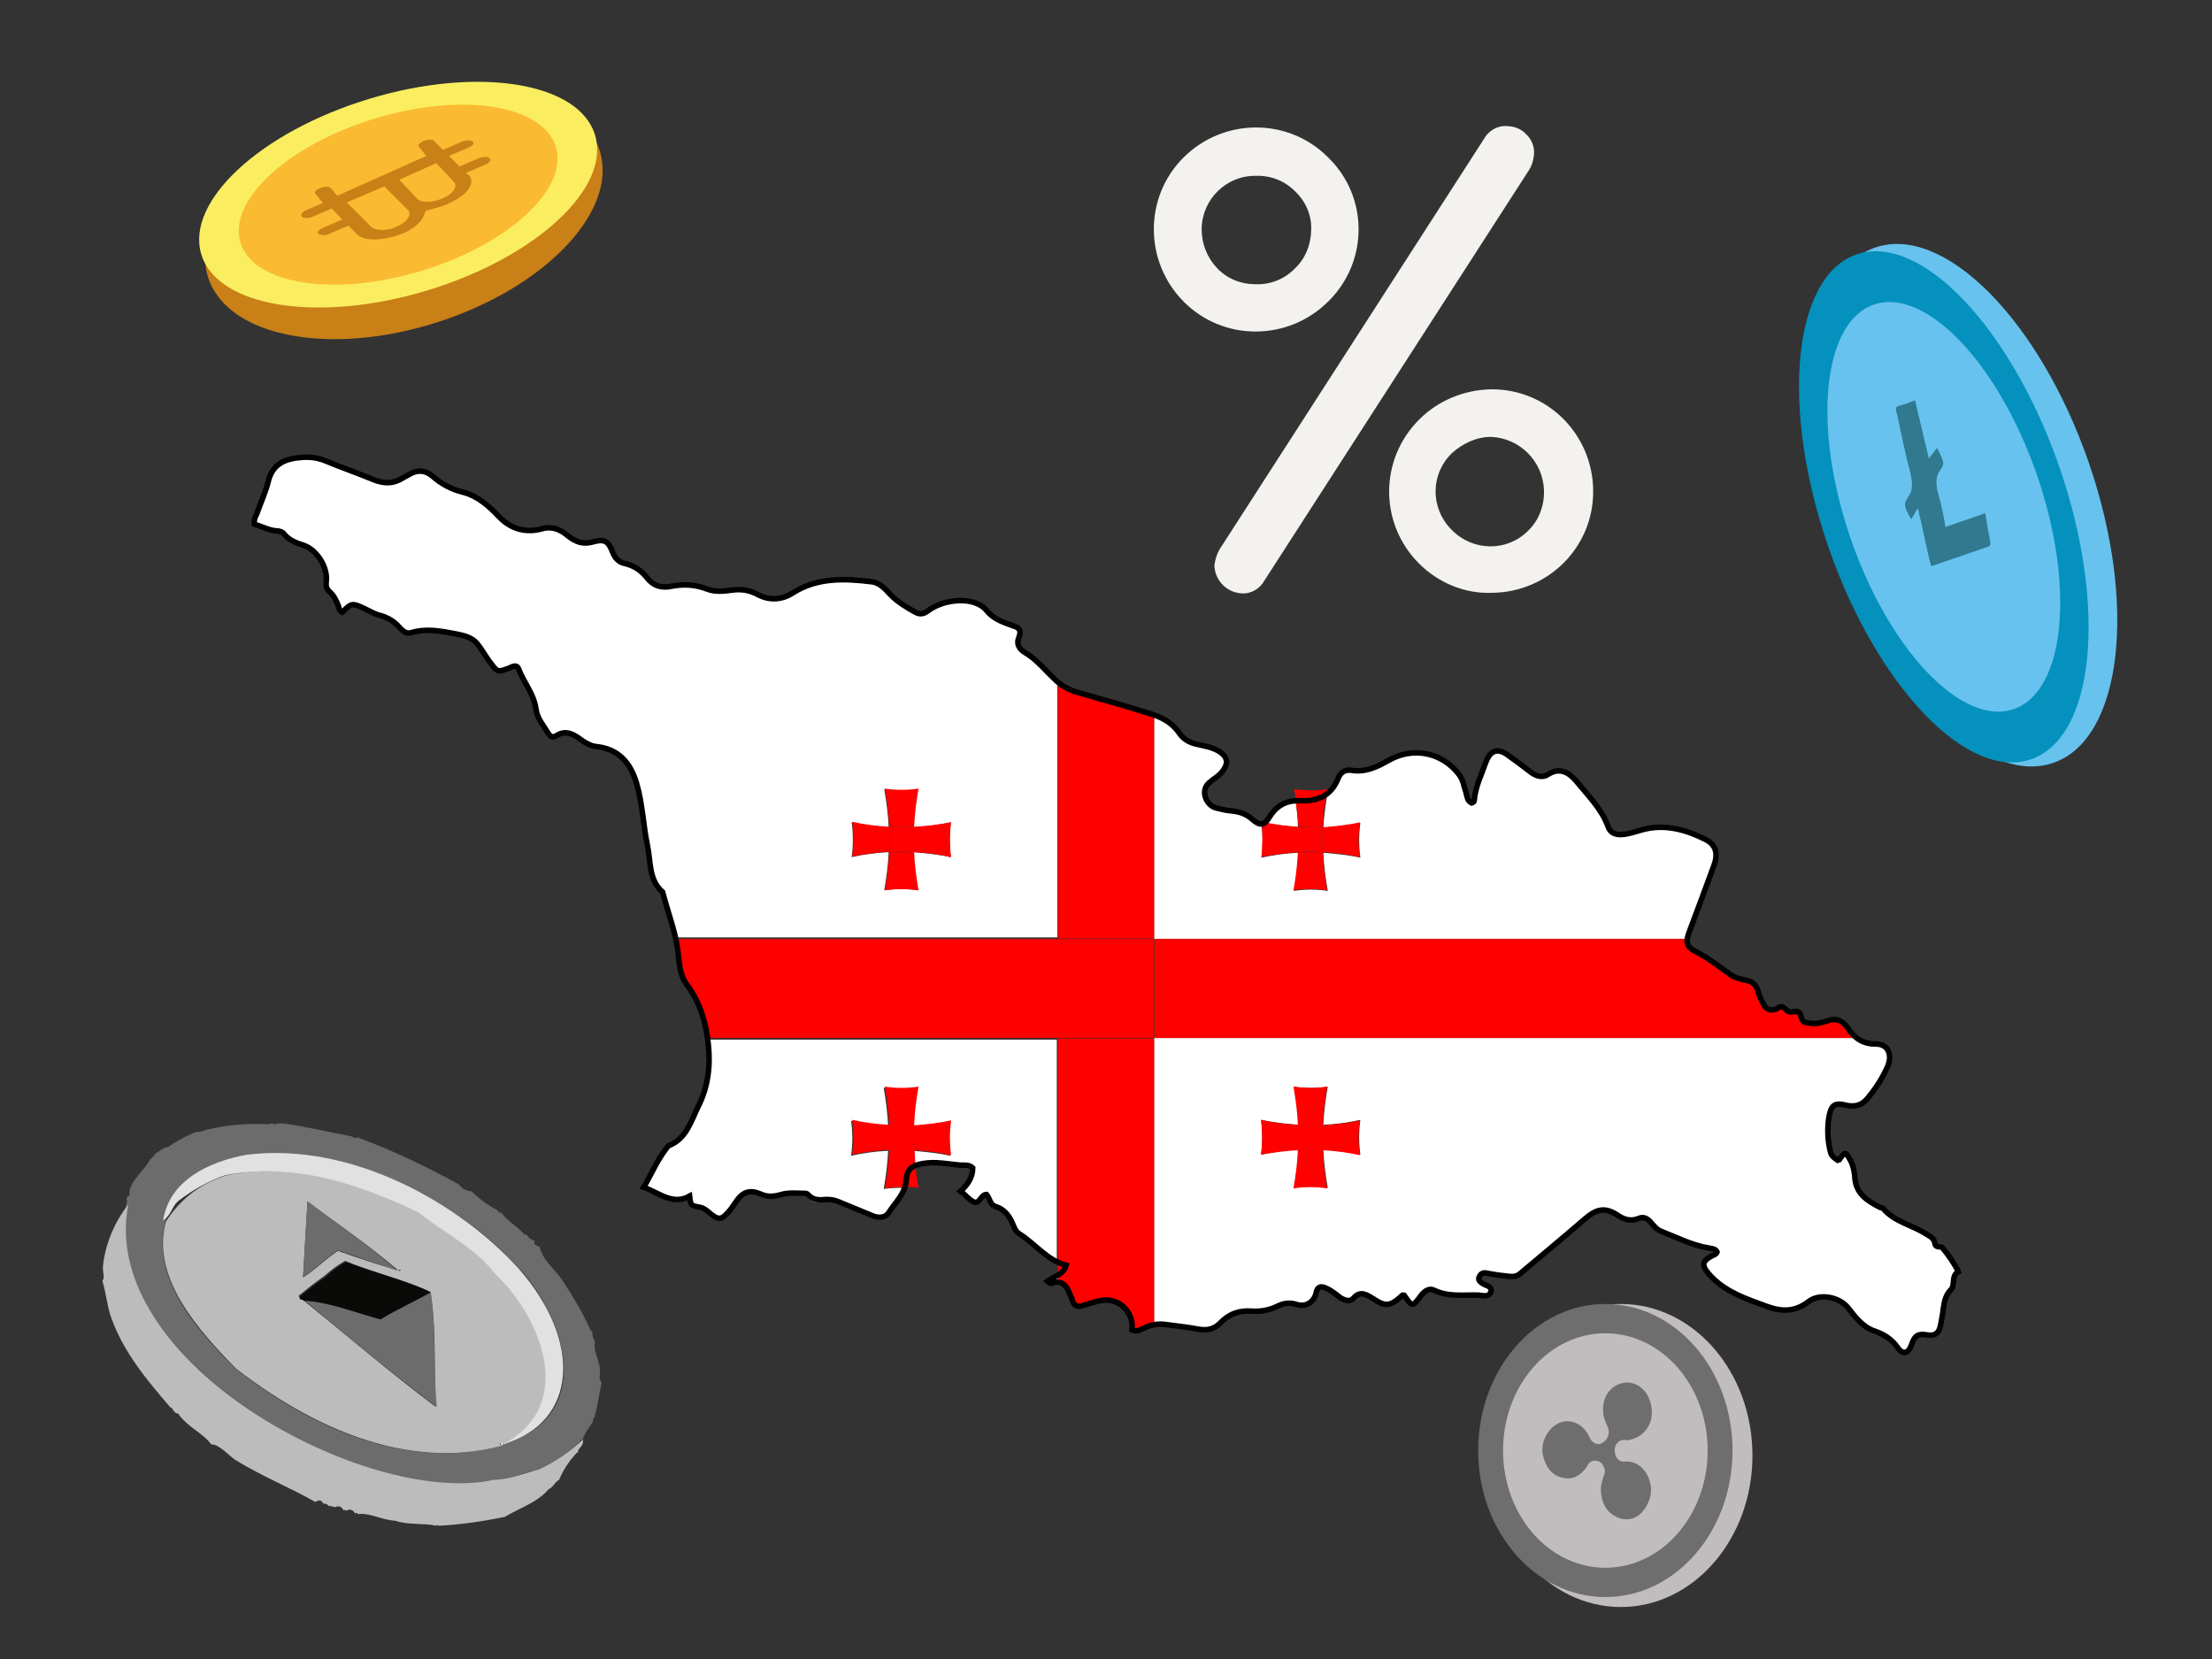
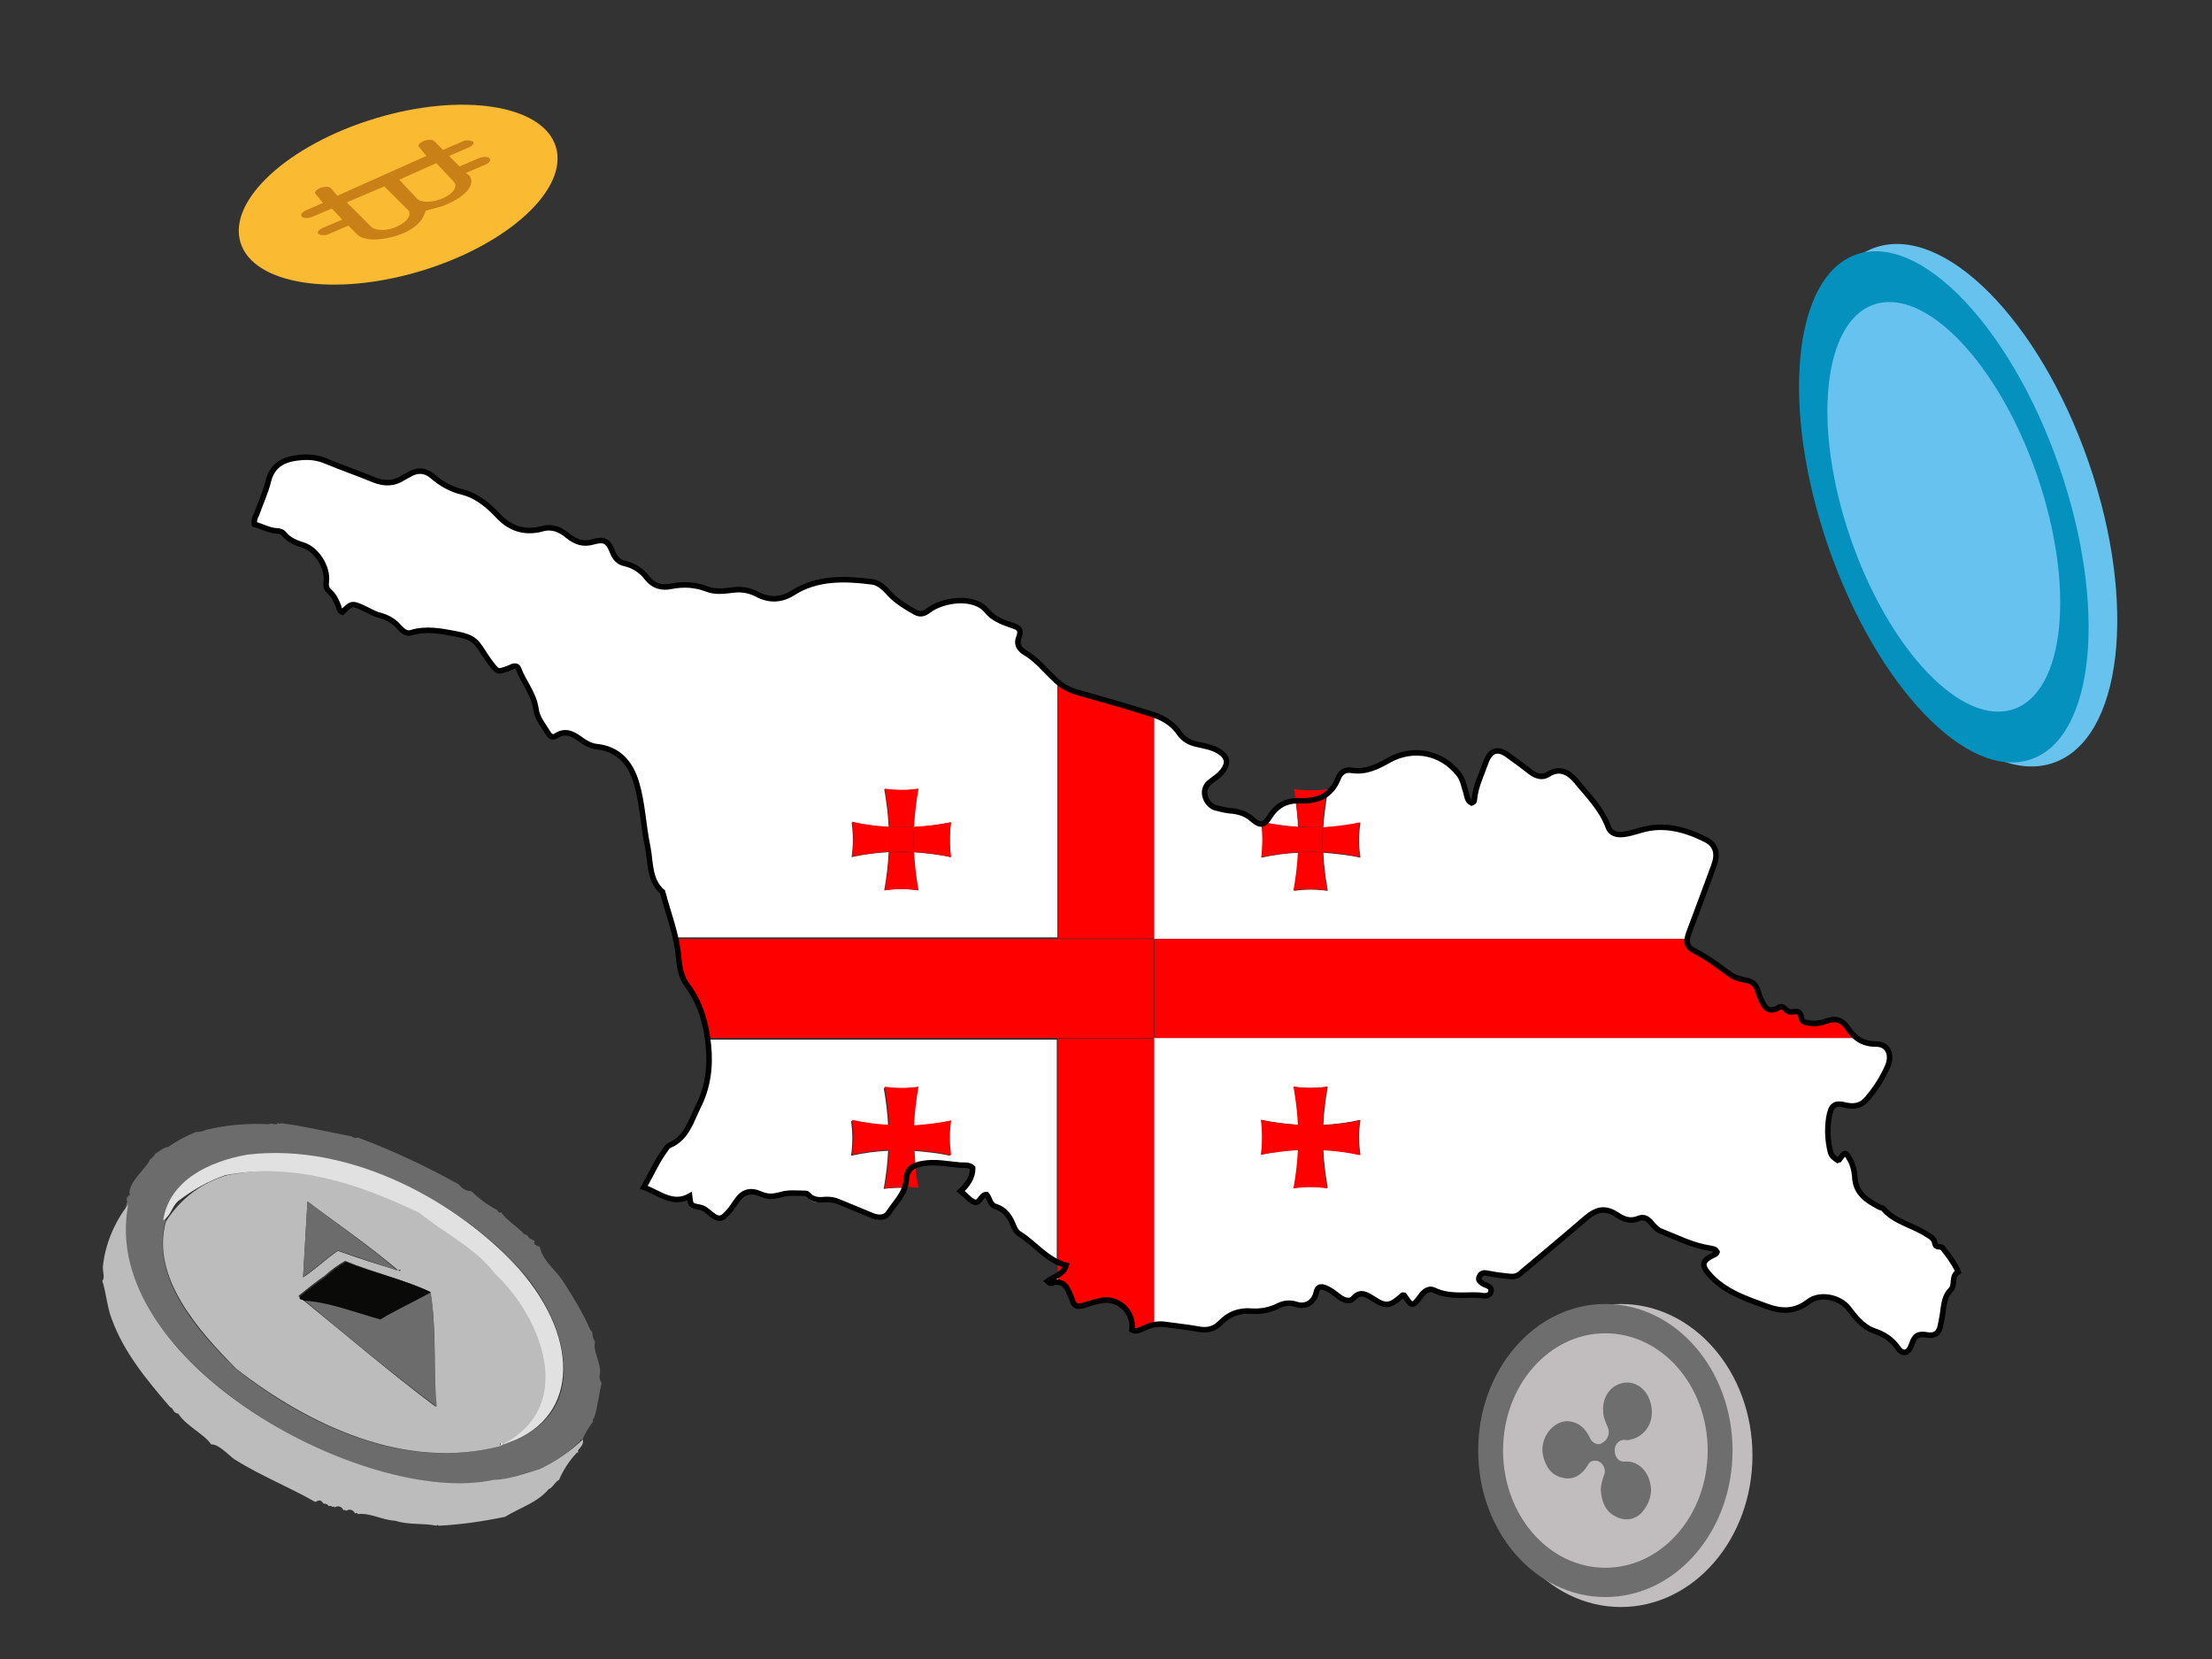
<svg xmlns="http://www.w3.org/2000/svg" version="1.1" id="Layer_1" x="0px" y="0px" viewBox="0 0 400 300" style="enable-background:new 0 0 400 300;" xml:space="preserve">
  <rect x="0" y="0" width="400" height="300" fill="#333333" stroke="none" />
  <style type="text/css">
	.st0{fill:none;}
	.st1{fill:#F3F2EF;}
	.st2{fill:#C98017;}
	.st3{fill:#FBED60;}
	.st4{fill:#FABA31;}
	.st5{fill:#68C2EE;}
	.st6{fill:#0491BE;}
	.st7{fill:#68C2EF;}
	.st8{fill:#31798F;}
	.st9{fill:#C1BDBE;}
	.st10{fill:#6E6E6E;}
	.st11{fill:#6C6C6C;}
	.st12{fill:#BCBCBC;}
	.st13{fill:#E1E1E1;}
	.st14{fill:#0A0A09;}
	.st15{fill:#FF0000;}
	.st16{fill:#FFFFFF;}
	.st17{fill:none;stroke:#000000;stroke-miterlimit:10;}
</style>
  <rect y="16.6" class="st0" width="400" height="300" />
-   <path class="st1" d="M240.2,28.5c7.2,7,7.3,18.5,0.3,25.7l0,0l-0.3,0.3c-7.2,7.2-18.9,7.3-26.1,0.1c-7.2-7.2-7.3-18.9-0.1-26.1  s18.9-7.3,26.1-0.1L240.2,28.5z M234.2,48.5c1.9-1.8,2.9-4.4,2.9-7c0.1-2.6-1-5.1-2.9-6.9c-1.9-1.9-4.4-2.9-7.1-2.8  c-5.3-0.1-9.7,4.2-9.8,9.5v0.2c0,2.6,1,5.1,2.8,7s4.3,2.9,6.9,2.9C229.7,51.5,232.3,50.5,234.2,48.5z M276.4,30.9l-47.7,74  c-0.8,1.5-2.4,2.5-4.1,2.4c-2.7-0.1-4.9-2.3-5-5c0.1-1,0.4-2,0.9-2.9l47.8-74.2c0.8-1.5,2.4-2.5,4.1-2.4c1.4,0,2.7,0.5,3.6,1.5  c1,0.9,1.5,2.3,1.4,3.6C277.3,29,277,30,276.4,30.9L276.4,30.9z M256.6,101.9c-7.2-7.2-7.2-18.8,0-26l0.1-0.1  c3.4-3.4,8.1-5.3,12.9-5.4c10.2-0.1,18.4,8.1,18.5,18.3c0.1,10.2-8.1,18.4-18.3,18.5C264.9,107.4,260.1,105.4,256.6,101.9z   M262.6,81.9c-3.9,3.7-4,9.8-0.3,13.7l0.1,0.1l0.2,0.2c3.8,3.8,9.9,3.9,13.7,0.1c2-1.9,3-4.6,2.9-7.4c-0.2-5.2-4.4-9.4-9.6-9.6  C267,79,264.5,80.2,262.6,81.9L262.6,81.9z" />
  <g>
-     <ellipse transform="matrix(0.951 -0.31 0.31 0.951 -8.389 24.506)" class="st2" cx="73" cy="38.7" rx="37.2" ry="20.5" />
-     <ellipse transform="matrix(0.957 -0.29 0.29 0.957 -7.111 22.396)" class="st3" cx="72" cy="35.2" rx="37.2" ry="18.1" />
    <ellipse transform="matrix(0.957 -0.29 0.29 0.957 -7.111 22.396)" class="st4" cx="72" cy="35.2" rx="29.8" ry="14.4" />
    <path class="st2" d="M64.5,42.3c1.3,1.5,5.1,1.2,8.4-0.1c2.1-0.9,3.5-2.3,3.8-3.4l0.3-0.7l1.1-0.3c1.1-0.3,2.1-0.5,3.2-1.1   c3.4-1.5,4.8-3.8,3.4-5.1l-0.5-0.3l3.5-1.5c0.7-0.3,1.2-0.8,0.8-1.2c-0.3-0.3-1.1-0.3-1.9,0l-3.5,1.5l-1.9-1.9l3.5-1.5   c0.7-0.3,1.2-0.8,0.8-1.1c-0.5-0.3-1.3-0.3-1.9,0l-3.5,1.5l-1.6-1.6c-0.3-0.3-1.1-0.3-1.9,0c-0.7,0.3-1.2,0.8-0.8,1.1l1.3,1.6   l-16.1,7.2L59.8,34c-0.3-0.3-1.1-0.3-1.9,0c-0.7,0.3-1.2,0.8-0.8,1.1l1.3,1.6L55.4,38c-0.7,0.3-1.2,0.8-0.8,1.2   c0.3,0.3,1.1,0.3,1.9,0l3.5-1.5l1.9,2l-3.5,1.5c-0.7,0.3-1.2,0.8-0.8,1.1c0.5,0.3,1.3,0.3,1.9,0l3.5-1.5L64.5,42.3z M78.9,29.5   l3.2,3.4c0.7,0.8-0.1,2.1-1.9,2.9c-1.9,0.9-4.2,0.9-4.8,0.1l-3.2-3.4L78.9,29.5z M62.7,36.6l6.8-2.9l4.3,4.3   c0.7,0.8-0.1,2.1-1.9,2.9c-1.7,0.9-3.9,0.9-4.8,0.1L62.7,36.6z" />
  </g>
  <g>
    <ellipse transform="matrix(0.945 -0.327 0.327 0.945 -10.289 121.324)" class="st5" cx="355.2" cy="91.2" rx="23.8" ry="49.3" />
    <ellipse transform="matrix(0.945 -0.327 0.327 0.945 -10.584 120.125)" class="st6" cx="351.5" cy="91.5" rx="22.1" ry="48.3" />
    <ellipse transform="matrix(0.945 -0.327 0.327 0.945 -10.584 120.125)" class="st7" cx="351.5" cy="91.5" rx="17.8" ry="38.7" />
-     <path class="st8" d="M348.8,82.9l-2.5-10.5c-1.1,0.4-2,0.8-3,1c-0.6,0.2-0.5,0.7-0.2,1.7c0.7,3.4,1.4,6.8,2.3,10.2   c0.5,2.2,0.5,3.4-0.3,4.5c-0.8,1.3-1,1.5,0.5,4.1l1.2-2c0.9,3.6,1.5,7,2.4,10.5l10.5-3.6c0.1-0.1,0.3-0.2,0.2-0.8   c-0.3-1.6-0.6-3.3-0.9-5.2l-7.2,2.5c-0.3-2-0.7-3.8-1.2-5.6c-0.7-2.3-0.5-3.6,0.2-4.6c0.9-1.3,0.8-1.4-0.5-4.1L348.8,82.9z" />
  </g>
  <g>
    <ellipse class="st9" cx="293.1" cy="263.2" rx="23.8" ry="27.4" />
    <ellipse class="st10" cx="290.3" cy="262.3" rx="23" ry="26.5" />
    <ellipse class="st9" cx="290.3" cy="262.3" rx="18.5" ry="21.2" />
    <path class="st10" d="M294.2,250c2.4,0,4.3,2.1,4.5,5c0.2,2.8-1.7,4.9-3.8,5.3c-0.3,0.1-0.6,0.2-0.9,0.1c-1-0.2-1.9,0.6-2,1.6v0.3   c0,1.3,0.8,2.1,1.8,2c2.2-0.2,4.1,1.5,4.6,3.9c0.5,1.9-0.2,3.8-1.5,5.3c-1.2,1.3-3,1.6-4.6,0.8c-1.7-0.8-2.6-2.3-2.8-4.5   c-0.1-1,0.2-2,0.5-2.9c0.4-0.8,0.2-1.6-0.4-2.3c-0.5-0.5-1.3-0.6-1.9-0.3c-0.3,0.2-0.5,0.4-0.6,0.7c-1.2,1.9-2.8,2.7-4.6,2.2   c-1.9-0.4-3-1.9-3.5-4.1c-0.6-3.1,1.9-6.3,4.7-6.1c1.8,0.2,3,1.3,3.8,3c0.3,0.8,1.2,1.3,1.9,1.1c0.1,0,0.1,0,0.2-0.1   c0.2-0.1,0.2-0.1,0.3-0.2c0.9-0.5,1.3-1.8,0.8-2.8c-0.4-0.9-0.8-1.8-0.8-2.8C289.7,252.3,291.6,250.1,294.2,250z" />
  </g>
  <g>
    <path class="st11" d="M102,232c1.7,2.6,3.4,5.4,4.7,8.4l0.4,0.5c0,0.3,0.1,1.1,0.4,1.5l0.1,0.3c-0.4,1.4,0.7,3,0.9,4.9   c0.1,1.1-0.4,1.5,0.3,2.5c-0.5,1.9-0.7,4.4-1.4,6.4c-0.2,0-0.2,0.2-0.2,0.4l0.1,0.1c-0.8,1.1-1.5,2.1-2,3.4c0,0-0.5-0.3-0.3,0.1   c-2.3,2.3-5,4.1-7.9,5.4c-2.5,0.3-5.3,1.9-8.2,1.9c-25.2,4.5-71.8-23.6-66-50.3c0.3-0.1-0.2-0.5,0.1-1s0.7-0.3,0.4-0.7   c-0.1-2.1,3.2-4.7,3.7-6.1c0.4-0.3,0.8-0.7,1-1.1c0.8-0.4,1.4-1.1,2.3-1.2c1.6-1.1,3.3-2,5-2.7c0.8,0,1.2-0.1,1.9-0.4   c3.8-0.9,7.5-1.2,11.3-1c0.5-0.4,1.4,0.4,1.7-0.3c0,0.2,0.2,0.2,0.4,0.2l0.1-0.1c4,0.5,8.6,1.6,12.8,2.4c0.2,0.2,0.7,0.4,1.1,0.2   c6.2,2.3,12.4,5.2,18.3,8.5c0.5,0.7,1.3,1.2,2.2,1.2c1.4,1.3,2.9,2.5,4.7,3.4c0.2,0.2,0.3,0.7,0.7,0.4c1,1.5,3,2.6,4.2,4   c0.8,0,0.7,0.9,1.4,0.9c0.1,0.3,0.3,0.1,0.5,0.3c-0.4,0.7,0.4,0.8,0.9,1.1C98.3,228.3,100.5,229.5,102,232z M90.9,261.2   c16.7-5,11.7-22.2,3.2-31.6c-21.5-23.8-60.3-28-64.2-8.7c-2.7,10.2,5.8,19.8,12.7,26.6c13.3,10.5,30.8,18.5,47.8,14L90.9,261.2z" />
    <path class="st12" d="M90.5,261.5c-17.2,4.5-34.5-3.7-47.8-14C36,240.7,27.2,231,30,220.9c2.6-4.1,6.4-7,11.1-8.4   c13.4-2.6,24.2,1.7,35,6.8c4.4,3.6,10.1,6.4,13.7,11c8.8,8.1,14.6,24.3,1.4,30.9C90.9,260.8,90.1,260.9,90.5,261.5z M72,229.7   C72.3,230.1,72.9,229.4,72,229.7c-5.2-4.4-10.8-8.3-16.4-12.4L54.8,231c2.2-1.4,4.2-3.4,6.3-4.8C64.8,227.5,68.3,228.7,72,229.7z    M77.8,233.6c-4.7-2.2-10.3-3.5-15.4-5.6c-1.4,0.8-2.6,1.7-3.7,2.7c-1.6,1.1-3.2,2.4-4.7,3.6c0,0.3,0.5,0.3,0.7,0.7   c7.8,6.3,15.8,13.2,24.1,19.4C78.4,247.7,79,240.3,77.8,233.6z" />
    <path class="st12" d="M104.6,262.6l-0.3,0.1c-1.3,1.4-2.4,3-3.2,4.9c-0.8,0.4-1.1,1.4-1.9,1.7c-2,2.4-5.1,3.3-7.9,5   c-3.9,0.8-7.9,1.4-12,1.6c-0.1-0.1-0.2-0.2-0.3-0.1l-0.1,0.1c-2.1-0.5-5.1-0.1-7.4-0.9c-2.4-0.1-4.6-1.5-6.8-1.2   c0-0.2-0.2-0.2-0.4-0.2l-0.1,0.1c-0.3-0.7-1-0.9-1.6-0.5c-0.1-0.1-0.2-0.2-0.5-0.1c-0.3-0.7-1-0.9-1.6-0.5c0-0.2-0.2-0.2-0.5-0.1   c0-0.2-0.2-0.2-0.4-0.2l-0.1,0.1c-0.3-0.4-0.5-0.5-1-0.5l0,0c-0.5-0.7-0.7-0.7-1.5-0.3c-4.5-2.6-9.8-4.7-14.6-7.7   c-1.1-0.8-2.9-2.8-4.2-2.7c-1.4-2-4.4-3.2-6-5.6c-0.9,0-0.9-1.1-1.4-1.1c-4.2-4.9-8.4-9.9-10.6-16c-0.8-2-1-4.7-1.7-6.9   c0.5-0.5,0.1-1.3,0.1-2.5c0.4-4.1,2.1-8.1,4.6-11.3c-5.6,28.5,43.2,54.8,66.1,49.8c2.6,0,5.6-1.2,8.2-1.9c3-1.4,5.7-3.3,7.9-5.4   c0.2,1-0.5,1.4-0.9,2L104.6,262.6z" />
    <path class="st13" d="M90.9,261.2c13.6-7.1,6.8-23.2-1.4-30.9c-3.6-4.7-9.3-7.4-13.7-11c-11.3-5.4-22.6-9.1-35-6.8   c-3,1-6,2.7-8.6,4.7c-1.2,1.1-1.2,2.5-2.7,3.5c1.1-7.3,8.4-10.7,15.2-11.9c19.1-2.3,38.5,8.9,49.1,20.6   C105.3,242.5,104.6,257.2,90.9,261.2z" />
    <path class="st13" d="M90.5,261.5c-0.1-0.1,0-0.3,0.1-0.5c0.2-0.2,0.3,0,0.5,0.1L90.5,261.5z" />
    <path class="st11" d="M77.9,233.7c1,6.5,0.4,13.7,1.1,20.7c-8.1-6-16.1-12.7-24.1-19.4c4.1,0.1,9.6,2.2,13.9,3.4   C71.8,237,74.7,235.4,77.9,233.7z" />
    <path class="st14" d="M77.9,233.7c-2.9,1.6-5.9,2.9-9.1,4.9c-4.4-1.2-9.5-3.2-13.9-3.4c-0.1-0.3-0.9,0-0.7-0.7   c1.4-1.2,3-2.4,4.7-3.6c1.2-1.1,2.5-2.1,3.7-2.7C67.4,230.2,73.3,231.4,77.9,233.7z" />
    <path class="st11" d="M71.9,229.8l-10.8-3.7c-2,1.3-4,3.3-6.3,4.8l0.8-13.7C61.1,221.5,66.8,225.3,71.9,229.8z" />
  </g>
  <g>
    <path class="st15" d="M192.8,228.8c-0.5-0.1-1-0.3-1.5-0.5v2.3C192,230.2,192.5,229.7,192.8,228.8z" />
    <path class="st15" d="M234.9,144.9c2,0.1,3.7-0.2,5-1.3c0.1-0.3,0.1-0.6,0.2-0.9c-2,0.3-4.1,0.3-6.1,0c0.1,0.7,0.3,1.5,0.4,2.2   C234.5,144.9,234.7,144.9,234.9,144.9z" />
    <path class="st15" d="M228.1,148.7c0,0.1,0,0.2,0,0.4c0.2,0,0.3-0.1,0.5-0.3C228.4,148.8,228.2,148.7,228.1,148.7z" />
    <path class="st15" d="M163.8,213.5c0,0.4-0.1,0.8-0.2,1.1c0.8,0,1.6,0.1,2.5,0.2c-0.3-1.3-0.4-2.6-0.6-3.9   C164.5,211.4,163.9,212.1,163.8,213.5z" />
    <path class="st16" d="M127.7,187.7c0.1,0.6,0.2,1.1,0.2,1.7c0.4,3.9-0.1,7.6-1.8,11c-1.3,2.6-2.2,5.8-5.2,7.1   c-0.3,0.1-0.5,0.5-0.7,0.7c-1.6,2.1-2.6,4.5-4,6.9c2.8,0.9,5.1,3.3,8.3,1.6c0.2,1.7,0.2,1.7,1.8,2c0.5,0.1,0.9,0.3,1.4,0.7   c2.1,1.8,2.5,1.8,4.3-0.4c0.3-0.4,0.6-0.8,0.9-1.3c1.2-1.8,2.5-2.2,4.4-1.4c1.3,0.6,2.5,0.5,3.8,0.1c1.4-0.4,3-0.2,4.4-0.2   c0.2,0,0.4,0.1,0.5,0.3c0.9,1.1,2.1,1,3.2,0.8c0.8-0.1,1.5,0.1,2.2,0.4c2.1,0.9,4.2,1.7,6.3,2.6c1.1,0.4,2.2,0.4,2.8-0.6   c1-1.6,2.5-3,3-4.9c-1.2,0-2.4,0-3.7,0.2c0.4-2.3,0.7-4.6,0.8-6.9c-2.2,0.1-4.5,0.4-6.7,0.9c0.3-2.1,0.3-4.2,0-6.3   c2.2,0.5,4.4,0.7,6.7,0.9c-0.1-2.3-0.4-4.6-0.8-6.9c2,0.3,4.1,0.3,6.1,0c-0.4,2.3-0.7,4.6-0.8,6.9c2.2-0.1,4.5-0.4,6.7-0.9   c-0.3,2.1-0.3,4.2,0,6.3c-2.2-0.5-4.4-0.7-6.7-0.9c0,1,0.1,2,0.2,3c0.4-0.2,0.8-0.3,1.3-0.4c2.3-0.4,4.5,0.1,6.8,0.3   c0.8,0.1,1.6-0.1,2.2,0.5c0,1.8-1,3.1-2.2,4.2c0.9,0.7,1.5,1.5,2.3,1.9c1.2,0.6,1.3-1.3,2.4-1.3c0.6,0.6,0.6,1.8,1.7,2.2   c1.3,0.4,2.2,1.3,2.8,2.6c0.4,0.8,0.6,1.8,1.4,2.3c2.5,1.6,4.4,3.9,7.1,5.2v-40.6H127.7z" />
    <path class="st16" d="M234.3,144.9c-2.1,0.1-3.7,1-4.9,2.9c-0.3,0.5-0.5,0.8-0.8,1c2,0.4,4.1,0.6,6.1,0.8   C234.7,148,234.5,146.4,234.3,144.9z" />
    <path class="st16" d="M309.8,156.8c0.8-2.2,0.4-3.9-1.5-4.8c-3.7-1.8-7.5-3-11.6-1.7c-1.1,0.3-2.2,0.7-3.4,0.8   c-1.1,0.1-2.2-0.2-2.6-1.4c-1.2-3.3-3.7-5.7-5.8-8.3c-1.2-1.6-2.9-2.6-5-1.2c-1.1,0.7-2.1,0.4-3.1-0.3c-1.4-1-2.9-2.1-4.3-3.2   c-1.8-1.3-3.1-0.9-3.9,1.3c-0.9,2.3-1.9,4.4-2.1,6.9c0,0.3-0.2,0.4-0.5,0.5c-0.8-0.4-0.8-1.2-1-1.9c-0.4-1.1-0.5-2.3-1.3-3.3   c-3.2-4-8.4-5.1-12.7-2.5c-2.1,1.2-4.2,2.2-6.7,1.8c-1.2-0.2-2.1,0.5-2.4,1.4c-0.5,1.2-1.1,2.1-1.9,2.8c-0.3,2-0.6,4-0.7,6   c2.2-0.1,4.5-0.4,6.7-0.9c-0.3,2.1-0.3,4.2,0,6.3c-2.2-0.5-4.4-0.7-6.7-0.9c0.1,2.3,0.4,4.6,0.8,6.9c-2-0.3-4.1-0.3-6.1,0   c0.4-2.3,0.7-4.6,0.8-6.9c-2.2,0.1-4.5,0.4-6.7,0.9c0.3-2,0.3-4,0-5.9c-0.5,0.1-1-0.1-1.8-0.8c-1.3-1-2.6-1.5-4.2-1.6   c-0.8-0.1-1.6-0.3-2.4-0.5c-1.7-0.4-3-3-1.2-4.6c0.8-0.7,1.8-1.3,2.5-2.2c1-1.4,0.7-2.5-0.7-3.4c-1.2-0.7-2.6-1-4-1.3   c-1.4-0.3-2.5-0.9-3.3-2.1c-1.1-1.7-2.6-2.6-4.3-3.2v40.3H305c0.1-0.3,0.1-0.5,0.3-0.9C306.8,164.9,308.3,160.8,309.8,156.8z" />
    <path class="st16" d="M189.4,231.7c0.4,0.4,0.8,0.5,1.3,0.4c0.2,0,0.5-0.1,0.7-0.1v-1.5C190.7,231,190,231.3,189.4,231.7z" />
    <path class="st16" d="M208.7,239.8c0.7-0.1,1.4-0.2,2.1-0.1c2.1,0.3,4.2,0.6,6.3,0.9c1.4,0.2,2.6,0,3.6-1.1   c1.6-1.7,3.5-2.4,5.8-2.2c1.6,0.1,3.1-0.1,4.6-0.9c1.1-0.6,2.2-0.7,3.5-0.3c1.6,0.5,3.1-0.4,3.5-2.1c0.2-1.1,0.8-1.3,1.7-0.9   c1,0.4,1.7,1.1,2.6,1.7c0.8,0.5,1.8,0.9,2.4,0.2c1.4-1.5,2.5-0.8,3.7,0.1c2.1,1.4,3,1.3,4.9-0.4c0.2-0.2,0.4-0.3,0.6-0.3   c1.5,2.2,1.6,2.2,3.2-0.1c0.6-0.8,1.3-1.2,2.2-0.8c2.6,1.2,5.4,0.7,8.1,0.9c0.8,0,1.9,0.4,2.2-0.6c0.3-1-0.9-1.1-1.5-1.5   c-0.4-0.3-0.9-0.6-0.6-1.2c0.2-0.5,0.6-0.8,1.2-0.7c1.1,0.2,2.2,0.4,3.3,0.5c1,0.1,2,0.3,2.9-0.4c3.8-3.3,7.7-6.5,11.6-9.8   c2.2-1.9,3.7-2.3,6.1-0.7c1.2,0.8,2.5,1.1,3.8,0.5c0.8-0.3,1.4-0.1,2,0.6c0.6,0.7,1.2,1.5,2.1,1.8c2.9,1.1,5.6,2.5,8.6,3   c0.5,0.1,1.1,0.1,1.4,0.7c-0.1,0.3-0.3,0.4-0.5,0.5c-2.6,1.2-2.3,2.1-0.5,4c0,0,0.1,0.1,0.1,0.1c2.8,2.7,6.3,3.8,9.8,5.2   c2.7,1,5.1,1.1,7.6-0.8c2-1.6,5.6-0.8,7.2,1.1c1.4,1.7,2.8,3.4,4.8,4.2c1.7,0.6,3.1,1.3,4.1,2.9c1,1.5,2,1.2,2.6-0.5   c0.6-1.6,1.2-2,2.8-1.7c1.3,0.2,2-0.3,2.4-1.7c0.2-1,0.3-2,0.5-3c0.2-1.3,0.4-2.5,1.4-3.5c0.8-0.8,0.1-2.5,1.3-3.2   c0,0-0.1-0.4-0.2-0.5c-0.7-1.4-1.7-2.6-2.6-3.8c-0.4-0.5-1.3,0.1-1.4-0.8c-0.1-0.9-0.9-1.3-1.5-1.7c-2.6-1.6-5.8-2.1-7.9-4.7   c-0.1-0.2-0.4-0.1-0.6-0.2c-2.3-1.2-4.4-2.5-4.5-5.6c0-1-0.3-1.9-0.8-2.9c-0.9-1.6-0.9-1.7-2-0.1c0,0.1-0.2,0.1-0.3,0.1   c-0.5-0.4-1.1-0.7-1.3-1.5c-0.5-2-0.6-4-0.3-6.1c0.4-2.4,1-2.8,3.3-2.3c1.6,0.4,2.7-0.1,3.8-1.4c1.4-1.8,2.6-3.7,3.6-5.8   c0.9-1.9,0-3.8-2.1-3.9c-1.6,0-2.8-0.5-3.8-1.3H208.7V239.8z M228.1,202.5c2.2,0.5,4.4,0.7,6.7,0.9c-0.1-2.3-0.4-4.6-0.8-6.9   c2,0.3,4.1,0.3,6.1,0c-0.4,2.3-0.7,4.6-0.8,6.9c2.2-0.1,4.5-0.4,6.7-0.9c-0.3,2.1-0.3,4.2,0,6.3c-2.2-0.5-4.4-0.7-6.7-0.9   c0.1,2.3,0.4,4.6,0.8,6.9c-2-0.3-4.1-0.3-6.1,0c0.4-2.3,0.7-4.6,0.8-6.9c-2.2,0.1-4.5,0.4-6.7,0.9   C228.3,206.7,228.3,204.6,228.1,202.5z" />
    <path class="st16" d="M191.3,123.7c-0.3-0.2-0.5-0.4-0.8-0.7c-1.7-1.6-3.2-3.5-5.2-4.7c-1.2-0.7-1.8-1.6-1.2-3c0.4-1.1,0-1.5-1-1.9   c-1.8-0.6-3.6-1.1-4.8-2.7c-2.3-2.8-8-2.1-10.6-0.1c-0.8,0.6-1.5,0.8-2.4,0.3c-1.7-1-3.3-1.9-4.6-3.3c-0.9-1-2-2.1-3.3-2.2   c-4.9-0.5-9.8-0.8-14.2,2c-2.2,1.4-4.4,1.3-6.6,0.2c-1.4-0.7-2.8-0.9-4.3-0.7c-1.6,0.2-3.1,0.4-4.7-0.2c-2.1-0.8-4.1-0.9-6.3-0.5   c-1.8,0.4-3.3-0.1-4.5-1.5c-1.1-1.3-2.4-2.2-4-2.6c-1.1-0.2-1.7-0.9-2.2-2c-0.9-2.1-1.5-2.5-3.6-1.9c-1.8,0.5-3.1,0-4.5-1.1   c-1.3-1.1-2.8-1.8-4.6-1.3c-3,0.7-5.6,0.2-7.9-2.2c-1.8-1.9-3.9-3.7-6.5-4.4c-2-0.5-3.9-1.5-5.5-2.9c-1.3-1.2-2.7-1.2-4.2-0.3   c-0.4,0.2-0.7,0.4-1.1,0.6c-1.7,1-3.4,1.1-5.2,0.4c-2.9-1.2-5.8-2.2-8.7-3.4c-1.4-0.6-2.9-0.8-4.3-0.7c-2.8,0.3-5.3,1-6.2,4.4   c-0.5,2-1.4,3.9-2.1,5.9c-0.2,0.6-0.5,1.1-0.4,1.8c1.3,0.4,2.6,1.1,4,1.2c0.5,0,1,0.2,1.4,0.6c0.9,1.2,2.2,1.6,3.5,2   c2.3,0.7,4.3,4,4.1,6.5c-0.1,0.8,0.1,1.4,0.6,1.9c0.8,0.7,1.2,1.6,1.6,2.6c0.2,0.4,0.2,0.9,0.7,1.1c1.8-1.7,1.8-1.7,4.1-0.6   c0.9,0.4,1.8,1,2.8,1.2c1.1,0.3,1.9,0.7,2.8,1.5c0.8,0.7,1.5,2,2.8,1.6c2.7-0.8,5.3-0.3,7.9,0.2c1.4,0.3,3,0.6,4,1.8   c0.8,1,1.4,2.2,2.2,3.2c1.4,2,1.4,2,3.6,1.2c0.6-0.2,1.4-0.6,1.7,0.2c1,2.4,2.7,4.4,3.1,7.1c0.3,1.8,1.4,3.2,2.3,4.6   c0.3,0.5,0.8,0.8,1.3,0.4c1.9-1.3,3.4-0.2,4.9,0.9c0.7,0.5,1.5,0.9,2.4,1c4,0.4,6.2,2.9,7.3,6.6c1.1,3.7,1.3,7.6,2,11.4   c0.6,2.9,0.2,6.1,2.7,8.3c0.1,0.1,0.1,0.2,0.1,0.3c0.7,2.6,1.6,5.1,2.2,7.7h69.3V123.7z M171.9,155c-2.2-0.5-4.4-0.7-6.7-0.9   c0.1,2.3,0.4,4.6,0.8,6.9c-2-0.3-4.1-0.3-6.1,0c0.4-2.3,0.7-4.6,0.8-6.9c-2.2,0.1-4.5,0.4-6.7,0.9c0.3-2.1,0.3-4.2,0-6.3   c2.2,0.5,4.4,0.7,6.7,0.9c-0.1-2.3-0.4-4.6-0.8-6.9c2,0.3,4.1,0.3,6.1,0c-0.4,2.3-0.7,4.6-0.8,6.9c2.2-0.1,4.5-0.4,6.7-0.9   C171.7,150.8,171.7,152.9,171.9,155z" />
    <path class="st15" d="M191.3,169.8H122c0.3,1.2,0.5,2.5,0.6,3.7c0.1,1.9,0.4,3.5,1.6,5.1c2,2.7,3.1,5.7,3.6,9.1h63.6V169.8z" />
    <path class="st15" d="M208.7,169.8v-40.3c-0.3-0.1-0.7-0.2-1.1-0.4c-4.4-1.4-8.9-2.6-13.3-3.9c-1.1-0.3-2.1-0.9-3-1.6v46.1H208.7z" />
    <path class="st15" d="M191.3,187.7v40.6c0.5,0.2,0.9,0.4,1.5,0.5c-0.3,0.9-0.8,1.4-1.5,1.8v1.5c1.1,0,1.8,0.9,2.2,2   c0.1,0.4,0.3,0.8,0.5,1.2c0.3,1,0.9,1.3,1.9,1c1.1-0.4,2.1-0.7,3.2-0.9c3.2-0.7,6.1,2,5.7,5.3c0.8,0.4,1.4,0,2.1-0.3   c0.6-0.3,1.2-0.5,1.8-0.6v-52H191.3z" />
    <rect x="191.3" y="169.8" class="st15" width="17.4" height="17.9" />
    <path class="st15" d="M208.7,187.7h126.8c-0.5-0.4-0.9-0.9-1.3-1.5c-0.9-1.4-2.1-2-3.8-1.4c-1,0.4-2.2,0.6-3.3,0.4   c-0.6-0.1-1.3-0.2-1.4-1.1c-0.2-1.4-1.1-0.9-1.9-0.9c-0.8,0-1.2-1.4-2.2-0.8c0,0-0.1,0.1-0.1,0.1c-1.2,0.7-2.1,0.4-2.7-0.9   c-0.3-0.7-0.6-1.5-0.9-2.2c-0.3-1.1-1-1.6-2-1.9c-1-0.2-2-0.4-2.9-1c-2.1-1.5-4.2-3.1-6.5-4.3c-1.3-0.6-1.6-1.3-1.4-2.4h-96.3   V187.7z" />
    <path class="st15" d="M160.8,154.1c-0.1,2.3-0.4,4.6-0.8,6.9c2-0.3,4.1-0.3,6.1,0c-0.4-2.3-0.7-4.6-0.8-6.9   C163.8,154.1,162.3,154.1,160.8,154.1z" />
    <path class="st15" d="M165.3,149.5c0.1-2.3,0.4-4.6,0.8-6.9c-2,0.3-4.1,0.3-6.1,0c0.4,2.3,0.7,4.6,0.8,6.9   C162.3,149.6,163.8,149.6,165.3,149.5z" />
    <path class="st15" d="M160.8,149.5c-2.2-0.1-4.5-0.4-6.7-0.9c0.3,2.1,0.3,4.2,0,6.3c2.2-0.5,4.4-0.7,6.7-0.9   C160.9,152.6,160.9,151.1,160.8,149.5z" />
    <path class="st15" d="M165.3,149.5c-0.1,1.5-0.1,3.1,0,4.6c2.2,0.1,4.5,0.4,6.7,0.9c-0.3-2.1-0.3-4.2,0-6.3   C169.7,149.1,167.5,149.4,165.3,149.5z" />
    <path class="st15" d="M165.3,149.5c-1.5,0.1-3,0.1-4.5,0c0.1,1.5,0.1,3.1,0,4.6c1.5-0.1,3-0.1,4.5,0   C165.2,152.6,165.2,151.1,165.3,149.5z" />
    <path class="st15" d="M234.7,154.1c-0.1,2.3-0.4,4.6-0.8,6.9c2-0.3,4.1-0.3,6.1,0c-0.4-2.3-0.7-4.6-0.8-6.9   C237.7,154.1,236.2,154.1,234.7,154.1z" />
    <path class="st15" d="M239.2,149.5c0.1-2,0.3-4,0.7-6c-1.3,1.1-3,1.4-5,1.3c-0.2,0-0.4,0-0.6,0c0.2,1.5,0.4,3.1,0.5,4.6   C236.2,149.6,237.7,149.6,239.2,149.5z" />
    <path class="st15" d="M239.2,154.1c2.2,0.1,4.5,0.4,6.7,0.9c-0.3-2.1-0.3-4.2,0-6.3c-2.2,0.5-4.4,0.7-6.7,0.9   C239.1,151.1,239.1,152.6,239.2,154.1z" />
    <path class="st15" d="M228.1,155c2.2-0.5,4.4-0.7,6.7-0.9c0.1-1.5,0.1-3.1,0-4.6c-2.1-0.1-4.1-0.4-6.1-0.8   c-0.2,0.1-0.3,0.2-0.5,0.3C228.3,151,228.3,153,228.1,155z" />
    <path class="st15" d="M234.7,149.5c0.1,1.5,0.1,3.1,0,4.6c1.5-0.1,3-0.1,4.5,0c-0.1-1.5-0.1-3.1,0-4.6   C237.7,149.6,236.2,149.6,234.7,149.5z" />
    <path class="st15" d="M165.3,203.4c0.1-2.3,0.4-4.6,0.8-6.9c-2,0.3-4.1,0.3-6.1,0c0.4,2.3,0.7,4.6,0.8,6.9   C162.3,203.4,163.8,203.4,165.3,203.4z" />
    <path class="st15" d="M160.8,208c-0.1,2.3-0.4,4.6-0.8,6.9c1.2-0.2,2.4-0.2,3.7-0.2c0.1-0.3,0.2-0.7,0.2-1.1   c0.1-1.4,0.6-2.2,1.7-2.6c-0.1-1-0.2-2-0.2-3C163.8,207.9,162.3,207.9,160.8,208z" />
    <path class="st15" d="M165.3,208c2.2,0.1,4.5,0.4,6.7,0.9c-0.3-2.1-0.3-4.2,0-6.3c-2.2,0.5-4.4,0.7-6.7,0.9   C165.2,204.9,165.2,206.4,165.3,208z" />
    <path class="st15" d="M160.8,203.4c-2.2-0.1-4.5-0.4-6.7-0.9c0.3,2.1,0.3,4.2,0,6.3c2.2-0.5,4.4-0.7,6.7-0.9   C160.9,206.4,160.9,204.9,160.8,203.4z" />
    <ellipse class="st15" cx="163" cy="205.7" rx="3.2" ry="3.3" />
    <path class="st15" d="M239.2,203.4c0.1-2.3,0.4-4.6,0.8-6.9c-2,0.3-4.1,0.3-6.1,0c0.4,2.3,0.7,4.6,0.8,6.9   C236.2,203.4,237.7,203.4,239.2,203.4z" />
    <path class="st15" d="M234.7,208c-0.1,2.3-0.4,4.6-0.8,6.9c2-0.3,4.1-0.3,6.1,0c-0.4-2.3-0.7-4.6-0.8-6.9   C237.7,207.9,236.2,207.9,234.7,208z" />
    <path class="st15" d="M239.2,208c2.2,0.1,4.5,0.4,6.7,0.9c-0.3-2.1-0.3-4.2,0-6.3c-2.2,0.5-4.4,0.7-6.7,0.9   C239.1,204.9,239.1,206.4,239.2,208z" />
    <path class="st15" d="M234.7,208c0.1-1.5,0.1-3.1,0-4.6c-2.2-0.1-4.5-0.4-6.7-0.9c0.3,2.1,0.3,4.2,0,6.3   C230.3,208.4,232.5,208.1,234.7,208z" />
    <ellipse class="st15" cx="237" cy="205.7" rx="3.2" ry="3.3" />
    <g>
      <path class="st17" d="M189.4,231.7c1.2-0.9,2.9-1.2,3.4-2.9c-3.5-0.9-5.6-3.9-8.5-5.7c-0.8-0.5-1-1.5-1.4-2.3    c-0.6-1.2-1.5-2.2-2.8-2.6c-1.1-0.3-1.1-1.5-1.7-2.2c-1.1,0-1.2,1.9-2.4,1.3c-0.8-0.4-1.4-1.2-2.3-1.9c1.2-1.1,2.2-2.4,2.2-4.2    c-0.6-0.6-1.5-0.5-2.2-0.5c-2.3-0.2-4.5-0.7-6.8-0.3c-1.9,0.3-2.9,1-3,2.9c-0.2,2.6-2,4.1-3.2,6c-0.6,0.9-1.7,1-2.8,0.6    c-2.1-0.9-4.2-1.7-6.3-2.6c-0.7-0.3-1.4-0.4-2.2-0.4c-1.1,0.1-2.3,0.2-3.2-0.8c-0.1-0.1-0.3-0.3-0.5-0.3c-1.5,0-3-0.2-4.4,0.2    c-1.4,0.4-2.5,0.5-3.8-0.1c-1.9-0.8-3.2-0.4-4.4,1.4c-0.3,0.4-0.6,0.9-0.9,1.3c-1.8,2.2-2.2,2.2-4.3,0.4c-0.4-0.3-0.8-0.6-1.4-0.7    c-1.6-0.3-1.6-0.3-1.8-2c-3.1,1.7-5.5-0.6-8.3-1.6c1.4-2.4,2.4-4.8,4-6.9c0.2-0.3,0.4-0.6,0.7-0.7c3.1-1.3,3.9-4.5,5.2-7.1    c1.7-3.4,2.2-7.1,1.8-11c-0.4-4-1.5-7.7-3.8-10.8c-1.2-1.6-1.4-3.3-1.6-5.1c-0.3-4-1.8-7.7-2.8-11.5c0-0.1-0.1-0.2-0.1-0.3    c-2.5-2.2-2.1-5.4-2.7-8.3c-0.8-3.8-0.9-7.7-2-11.4c-1.1-3.7-3.3-6.2-7.3-6.6c-0.9-0.1-1.6-0.5-2.4-1c-1.5-1.1-3-2.2-4.9-0.9    c-0.5,0.3-1,0.1-1.3-0.4c-0.9-1.5-2.1-2.8-2.3-4.6c-0.4-2.7-2.2-4.7-3.1-7.1c-0.3-0.9-1.1-0.5-1.7-0.2c-2.2,0.8-2.1,0.8-3.6-1.2    c-0.8-1.1-1.4-2.2-2.2-3.2c-1-1.2-2.5-1.5-4-1.8c-2.6-0.5-5.3-1-7.9-0.2c-1.3,0.4-2-0.9-2.8-1.6c-0.8-0.7-1.7-1.2-2.8-1.5    c-1-0.2-1.9-0.8-2.8-1.2c-2.3-1.1-2.4-1.1-4.1,0.6c-0.5-0.2-0.6-0.7-0.7-1.1c-0.4-1-0.8-1.9-1.6-2.6c-0.6-0.5-0.7-1.1-0.6-1.9    c0.3-2.5-1.7-5.7-4.1-6.5c-1.3-0.4-2.6-0.9-3.5-2c-0.3-0.4-0.8-0.6-1.4-0.6c-1.4-0.1-2.6-0.8-4-1.2c-0.1-0.7,0.1-1.3,0.4-1.8    c0.7-2,1.6-3.9,2.1-5.9c0.8-3.4,3.3-4.2,6.2-4.4c1.5-0.1,2.9,0.1,4.3,0.7c2.9,1.2,5.8,2.2,8.7,3.4c1.8,0.7,3.5,0.7,5.2-0.4    c0.4-0.2,0.7-0.4,1.1-0.6c1.5-0.9,2.9-0.8,4.2,0.3c1.6,1.4,3.4,2.4,5.5,2.9c2.7,0.7,4.7,2.5,6.5,4.4c2.3,2.4,5,3,7.9,2.2    c1.8-0.5,3.3,0.2,4.6,1.3c1.4,1.1,2.7,1.6,4.5,1.1c2.1-0.6,2.8-0.2,3.6,1.9c0.4,1,1.1,1.8,2.2,2c1.7,0.4,3,1.3,4,2.6    c1.2,1.5,2.7,1.9,4.5,1.5c2.1-0.4,4.2-0.3,6.3,0.5c1.5,0.6,3.1,0.4,4.7,0.2c1.5-0.2,2.9,0,4.3,0.7c2.2,1.2,4.4,1.2,6.6-0.2    c4.4-2.8,9.4-2.6,14.2-2c1.3,0.1,2.4,1.2,3.3,2.2c1.3,1.4,3,2.4,4.6,3.3c0.9,0.5,1.6,0.3,2.4-0.3c2.6-2,8.3-2.8,10.6,0.1    c1.2,1.5,3.1,2.1,4.8,2.7c1,0.3,1.4,0.8,1,1.9c-0.6,1.4,0,2.3,1.2,3c2,1.2,3.5,3.1,5.2,4.7c1.1,1.1,2.3,1.8,3.8,2.3    c4.5,1.3,8.9,2.5,13.3,3.9c2.1,0.6,4.1,1.6,5.4,3.5c0.8,1.2,1.9,1.8,3.3,2.1c1.3,0.3,2.7,0.5,4,1.3c1.4,0.9,1.7,2,0.7,3.4    c-0.7,1-1.7,1.5-2.5,2.2c-1.8,1.5-0.5,4.2,1.2,4.6c0.8,0.2,1.6,0.4,2.4,0.5c1.6,0.1,3,0.5,4.2,1.6c1.4,1.2,2.1,1.1,3.1-0.5    c1.3-2.1,3.1-3,5.5-2.9c3.1,0.1,5.6-0.8,6.9-4.1c0.4-1,1.2-1.6,2.4-1.4c2.5,0.4,4.6-0.6,6.7-1.8c4.4-2.5,9.6-1.5,12.7,2.5    c0.8,1,0.9,2.2,1.3,3.3c0.2,0.7,0.2,1.5,1,1.9c0.3-0.1,0.5-0.2,0.5-0.5c0.2-2.5,1.3-4.6,2.1-6.9c0.8-2.1,2.1-2.6,3.9-1.3    c1.4,1,2.9,2.1,4.3,3.2c1,0.7,2.1,1,3.1,0.3c2.1-1.3,3.7-0.3,5,1.2c2.1,2.6,4.6,5,5.8,8.3c0.4,1.2,1.5,1.5,2.6,1.4    c1.2-0.1,2.3-0.5,3.4-0.8c4.1-1.2,8-0.1,11.6,1.7c2,1,2.3,2.7,1.5,4.8c-1.5,4.1-3,8.1-4.5,12.1c-0.6,1.7-0.4,2.5,1.1,3.3    c2.4,1.2,4.4,2.8,6.5,4.3c0.9,0.6,1.9,0.8,2.9,1c1,0.2,1.7,0.8,2,1.9c0.2,0.8,0.5,1.5,0.9,2.2c0.6,1.3,1.5,1.5,2.7,0.9    c0,0,0.1-0.1,0.1-0.1c1-0.6,1.3,0.8,2.2,0.8c0.8,0,1.7-0.5,1.9,0.9c0.1,0.9,0.8,1,1.4,1.1c1.1,0.2,2.2,0,3.3-0.4    c1.7-0.6,2.9,0,3.8,1.4c1.3,1.9,2.8,2.8,5.1,2.8c2.1,0,2.9,1.9,2.1,3.9c-0.9,2.1-2.1,4-3.6,5.8c-1,1.3-2.2,1.7-3.8,1.4    c-2.3-0.6-2.9-0.1-3.3,2.3c-0.3,2-0.2,4.1,0.3,6.1c0.2,0.8,0.7,1.1,1.3,1.5c0.2-0.1,0.3-0.1,0.3-0.1c1.1-1.5,1.1-1.5,2,0.1    c0.5,0.9,0.7,1.9,0.8,2.9c0.1,3.1,2.2,4.4,4.5,5.6c0.2,0.1,0.5,0.1,0.6,0.2c2.1,2.5,5.3,3,7.9,4.7c0.7,0.4,1.4,0.8,1.5,1.7    c0.2,0.9,1.1,0.3,1.4,0.8c1,1.2,1.9,2.5,2.6,3.8c0.1,0.2,0.2,0.5,0.2,0.5c-1.3,0.7-0.5,2.4-1.3,3.2c-1,1-1.2,2.2-1.4,3.5    c-0.1,1-0.3,2-0.5,3c-0.3,1.5-1.1,1.9-2.4,1.7c-1.6-0.3-2.3,0.1-2.8,1.7c-0.6,1.7-1.6,2-2.6,0.5c-1.1-1.5-2.4-2.3-4.1-2.9    c-2.1-0.7-3.5-2.5-4.8-4.2c-1.6-2-5.2-2.7-7.2-1.1c-2.5,1.9-4.9,1.8-7.6,0.8c-3.5-1.3-7-2.4-9.8-5.2c0,0-0.1-0.1-0.1-0.1    c-1.8-1.9-2.1-2.8,0.5-4c0.2-0.1,0.4-0.2,0.5-0.5c-0.3-0.6-0.9-0.6-1.4-0.7c-3.1-0.5-5.8-1.9-8.6-3c-0.9-0.3-1.5-1.1-2.1-1.8    c-0.6-0.6-1.2-0.9-2-0.6c-1.4,0.6-2.6,0.3-3.8-0.5c-2.4-1.6-3.9-1.2-6.1,0.7c-3.8,3.3-7.7,6.5-11.6,9.8c-0.9,0.8-1.9,0.5-2.9,0.4    c-1.1-0.1-2.2-0.3-3.3-0.5c-0.6-0.1-1,0.2-1.2,0.7c-0.3,0.6,0.2,0.9,0.6,1.2c0.6,0.4,1.8,0.5,1.5,1.5c-0.3,1-1.4,0.7-2.2,0.6    c-2.7-0.1-5.4,0.4-8.1-0.9c-0.8-0.4-1.6,0.1-2.2,0.8c-1.7,2.3-1.7,2.3-3.2,0.1c-0.3-0.1-0.4,0.1-0.6,0.3c-1.9,1.7-2.8,1.8-4.9,0.4    c-1.3-0.8-2.4-1.6-3.7-0.1c-0.6,0.7-1.7,0.3-2.4-0.2c-0.8-0.6-1.6-1.3-2.6-1.7c-0.9-0.4-1.5-0.2-1.7,0.9c-0.4,1.7-1.9,2.6-3.5,2.1    c-1.2-0.4-2.3-0.3-3.5,0.3c-1.4,0.7-3,1-4.6,0.9c-2.3-0.2-4.2,0.5-5.8,2.2c-1,1-2.2,1.3-3.6,1.1c-2.1-0.4-4.2-0.6-6.3-0.9    c-1.4-0.2-2.7,0.1-3.9,0.7c-0.7,0.3-1.3,0.7-2.1,0.3c0.4-3.3-2.5-6-5.7-5.3c-1.1,0.2-2.2,0.6-3.2,0.9c-1,0.3-1.6,0-1.9-1    c-0.1-0.4-0.3-0.8-0.5-1.2c-0.5-1.4-1.3-2.3-2.9-2C190.2,232.2,189.8,232.1,189.4,231.7z" />
    </g>
  </g>
</svg>